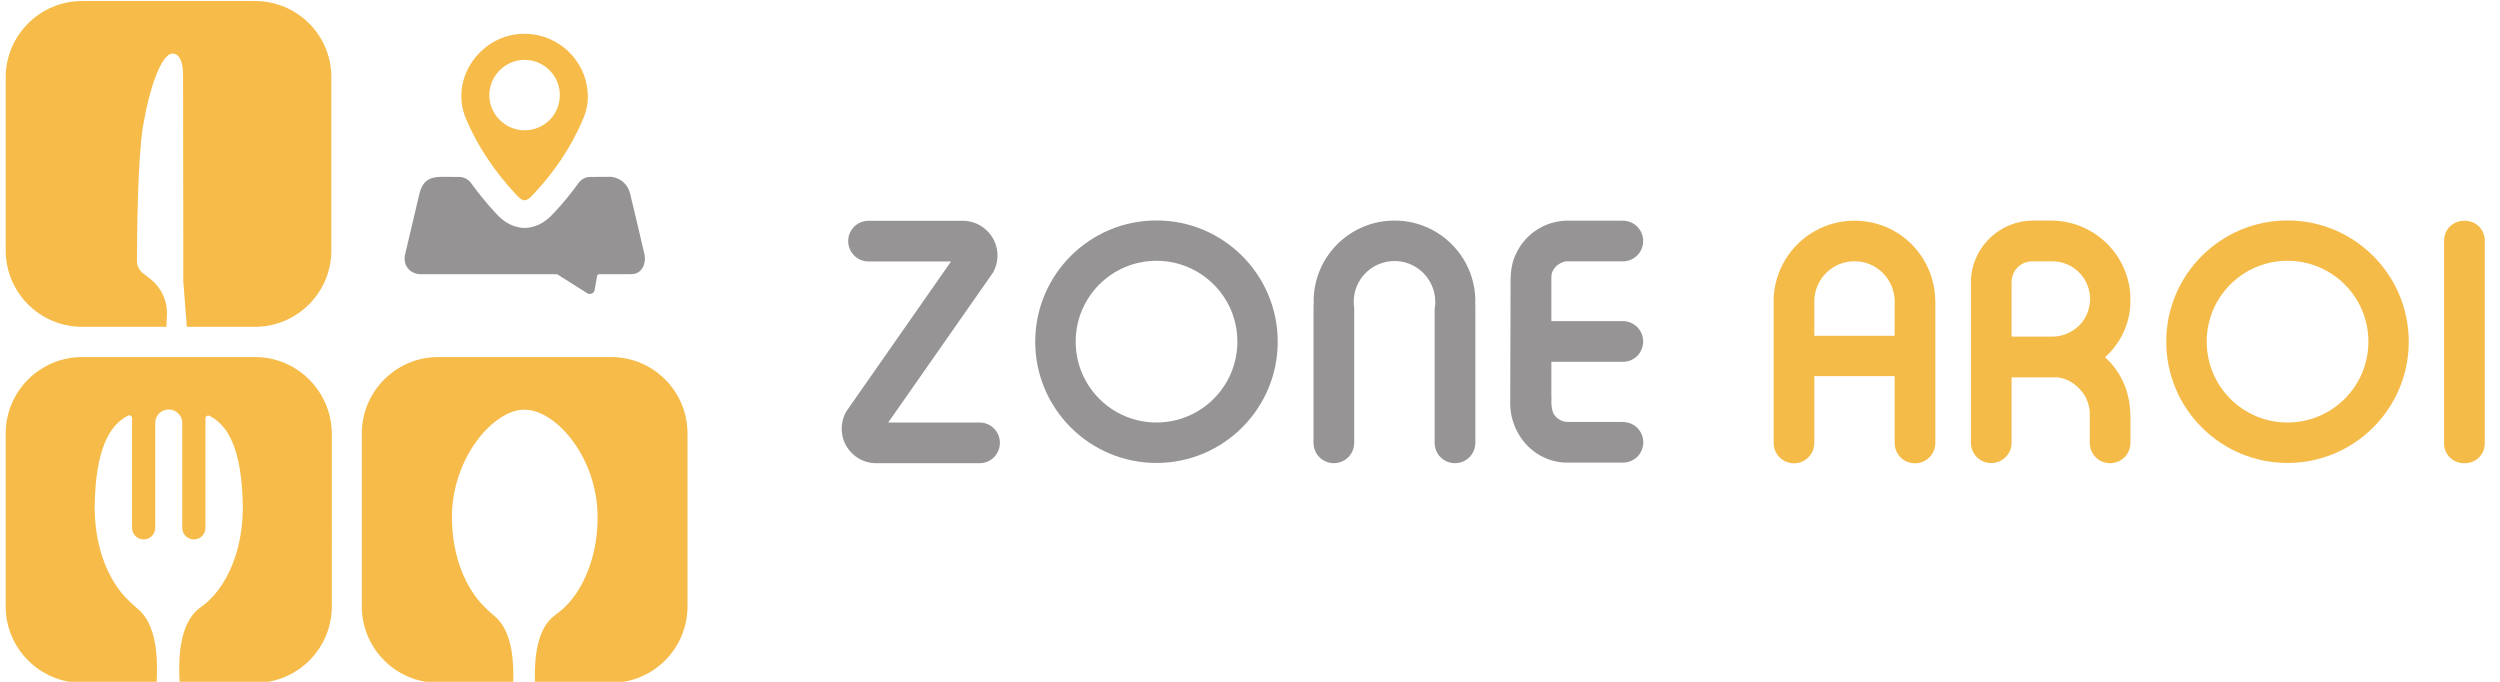
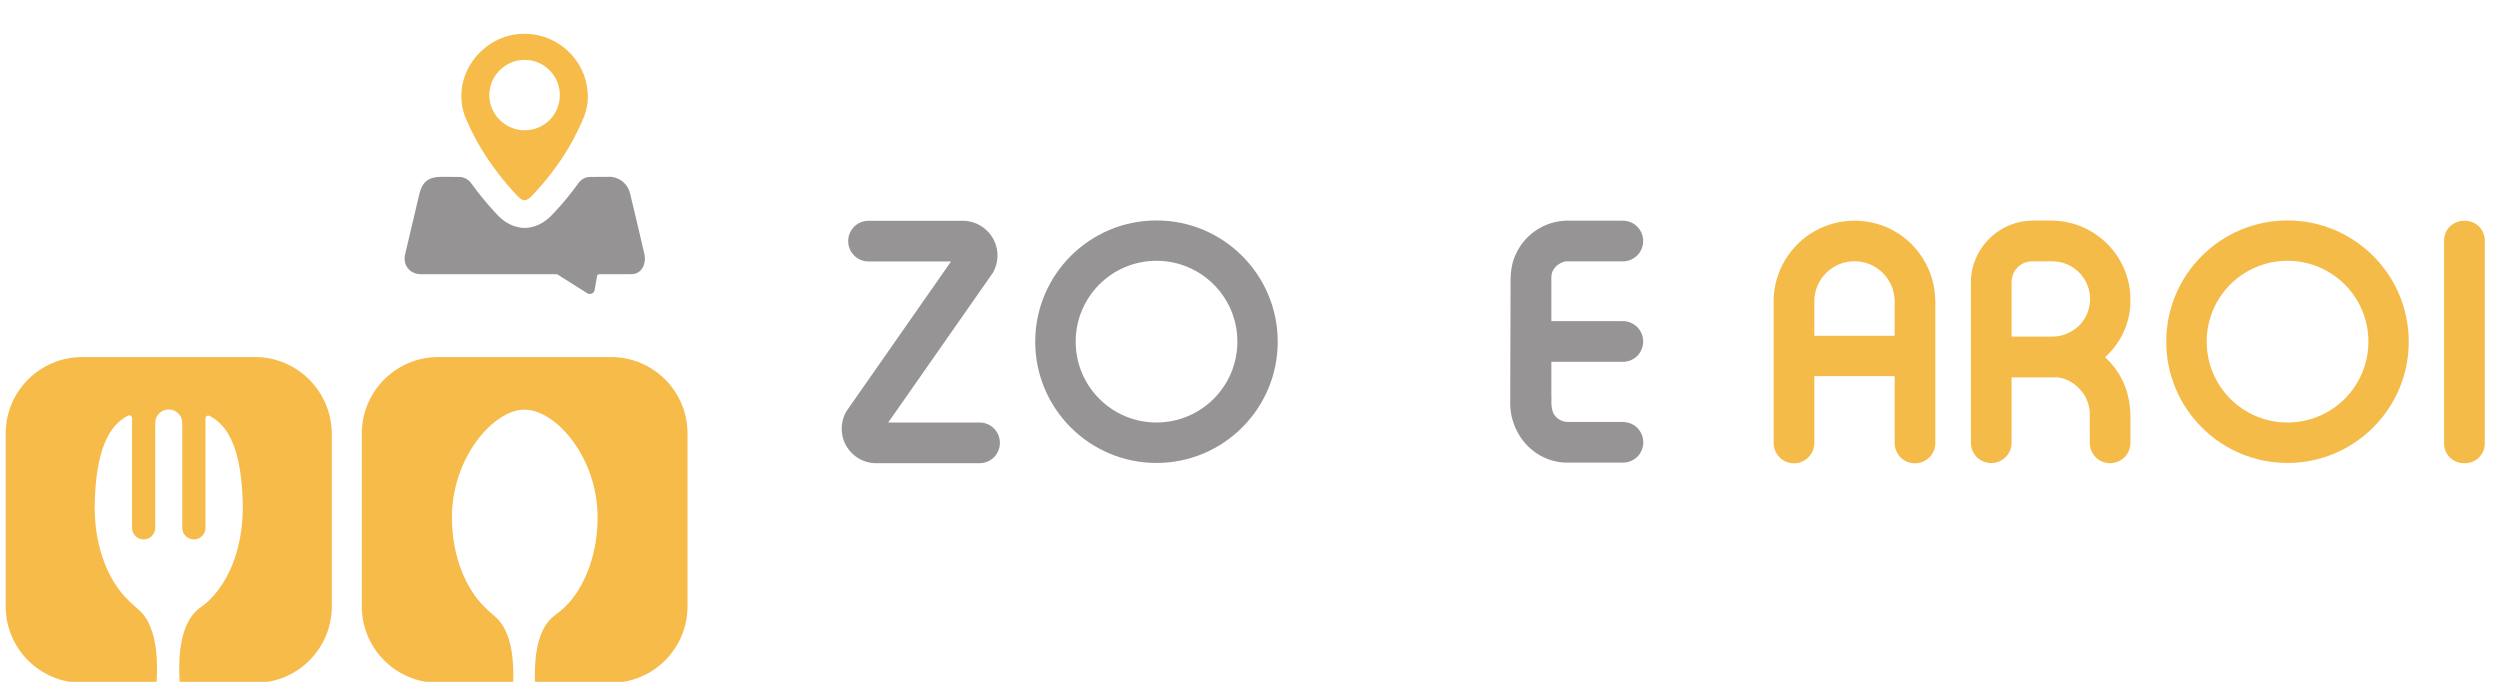
<svg xmlns="http://www.w3.org/2000/svg" version="1.1" id="Layer_1" x="0px" y="0px" viewBox="0 0 220 60" style="enable-background:new 0 0 220 60;" xml:space="preserve">
  <style type="text/css">
	.st0{fill:#F6BB48;}
	.st1{fill:#959394;}
	.st2{fill:#969494;}
	.st3{fill:#F5BB49;}
</style>
  <g>
    <g>
      <g>
        <g>
-           <path class="st0" d="M22.44,0.09H7.23c-3.71,0-6.73,3.01-6.73,6.73v15.21c0,3.71,3.01,6.73,6.73,6.73h7.41      c0.02-0.34,0.04-0.68,0.05-1.01c0.06-1.25-0.49-2.44-1.47-3.21l-0.62-0.48c-0.35-0.27-0.55-0.68-0.55-1.11      c0.01-2.18,0.06-8.95,0.53-11.81c0.57-3.43,1.62-6.39,2.59-6.43c0.45,0,0.95,0.39,0.94,2.02c0,0.68,0.01,7.11,0.02,14.46l0,0.12      l0,0.4l0,0.4l0,0.4l0,2.02l0,0.22c0.09,1.19,0.19,2.57,0.31,4.01h5.99c3.71,0,6.73-3.01,6.73-6.73V6.81      C29.17,3.1,26.16,0.09,22.44,0.09z" />
-         </g>
+           </g>
        <g>
          <path class="st0" d="M53.78,31.42H38.57c-3.71,0-6.73,3.01-6.73,6.73v15.21c0,3.71,3.01,6.73,6.73,6.73h6.59      c0.06-1.66-0.03-4.28-1.41-5.66c-0.25-0.25-0.68-0.58-1.06-0.97c-1.76-1.69-2.92-4.61-2.92-7.94c0-5.23,3.66-9.5,6.41-9.47      c2.77,0.03,6.41,4.24,6.41,9.47c0,3.05-0.98,5.77-2.5,7.5c-0.02,0.02-0.04,0.04-0.06,0.07c-0.01,0.01-0.03,0.03-0.04,0.04      c-0.05,0.05-0.1,0.1-0.15,0.15c-0.31,0.32-0.63,0.59-0.97,0.83c-0.15,0.12-0.28,0.23-0.38,0.32c-1.38,1.38-1.47,4-1.41,5.66      h6.69c3.71,0,6.73-3.01,6.73-6.73V38.15C60.51,34.44,57.49,31.42,53.78,31.42z" />
          <path class="st0" d="M22.44,31.42H7.23c-3.71,0-6.73,3.01-6.73,6.73v15.21c0,3.71,3.01,6.73,6.73,6.73h6.55      c0.09-1.59,0.15-4.71-1.41-6.28c-0.25-0.25-0.69-0.59-1.08-0.99c-1.75-1.69-2.91-4.59-2.95-7.9H8.33c0-0.03,0-0.06,0-0.1      c0-0.02-0.01-0.05-0.01-0.07c0-0.01,0-0.03,0-0.04h0.01c0.05-5.21,1.32-7.3,2.92-8.13c0.17-0.09,0.37,0.03,0.37,0.22v9.65      c0,0.56,0.45,1.02,1.02,1.02h0c0.56,0,1.02-0.45,1.02-1.02v-9.24c0-0.65,0.53-1.18,1.18-1.17l0.03,0c0.64,0,1.17,0.53,1.17,1.17      v9.24c0,0.56,0.45,1.02,1.02,1.02c0.56,0,1.02-0.45,1.02-1.02v-9.63c0-0.19,0.2-0.31,0.37-0.22c1.6,0.82,2.87,2.89,2.92,8.12      h0.01c0,0.01,0,0.03,0,0.04c0,0.03-0.01,0.05-0.01,0.07c0,0.03,0,0.06,0,0.09h-0.01c-0.04,3.03-1.01,5.73-2.52,7.45      c-0.02,0.02-0.04,0.04-0.06,0.07c-0.01,0.01-0.03,0.03-0.04,0.04c-0.05,0.05-0.1,0.1-0.15,0.16c-0.31,0.32-0.64,0.6-0.99,0.84      c-0.15,0.12-0.28,0.23-0.38,0.33c-1.56,1.56-1.5,4.69-1.41,6.28h6.66c3.71,0,6.73-3.01,6.73-6.73V38.15      C29.17,34.44,26.16,31.42,22.44,31.42z" />
        </g>
      </g>
      <path class="st1" d="M56.7,22.33c-0.41-1.78-0.83-3.56-1.26-5.33c-0.19-0.79-0.87-1.37-1.68-1.44c0,0-1.11,0-1.82,0.01    c-0.42,0-0.8,0.21-1.04,0.55c-0.64,0.89-1.35,1.76-2.13,2.59c-0.35,0.38-1.03,1.09-2.06,1.29c-0.17,0.03-0.35,0.06-0.54,0.06    c0,0-0.01,0-0.01,0c-0.24,0-0.45-0.04-0.66-0.09c-0.96-0.23-1.59-0.9-1.92-1.26c-0.78-0.85-1.48-1.71-2.12-2.59    c-0.24-0.34-0.63-0.54-1.04-0.55c-0.69,0-1.68-0.01-1.68-0.01c-1.07,0.03-1.61,0.48-1.85,1.56c-0.23,1-1.06,4.51-1.24,5.26    c-0.22,0.96,0.41,1.75,1.4,1.75c3,0,10.77,0,11.92,0c0.04,0,0.07,0.01,0.1,0.03l2.6,1.64c0.26,0.17,0.61,0.01,0.66-0.29l0.21-1.22    c0.02-0.09,0.1-0.16,0.19-0.16c0.83,0,1.67,0,2.5,0c0.46,0,0.93,0.02,1.29-0.52C56.75,23.23,56.8,22.76,56.7,22.33z" />
      <g>
        <g>
          <g>
            <g>
              <path class="st0" d="M51.73,8.48c0.02,0.82-0.22,1.58-0.55,2.3c-1.03,2.33-2.46,4.41-4.2,6.27c-0.71,0.76-0.93,0.77-1.62,0.01        c-1.81-1.96-3.31-4.13-4.35-6.6c-1.34-3.17,0.76-6.56,3.8-7.32C48.29,2.27,51.7,4.89,51.73,8.48z M45.86,11.45        c1.97,0.19,3.58-1.42,3.39-3.39c-0.13-1.38-1.21-2.53-2.57-2.75c-2.1-0.35-3.92,1.48-3.58,3.57        C43.33,10.24,44.49,11.32,45.86,11.45z" />
            </g>
          </g>
        </g>
      </g>
    </g>
  </g>
  <g>
    <g>
      <path class="st2" d="M136.53,35.02c-0.07,0.99,0.21,1.43,0.21,1.43c0.35,0.54,0.89,0.66,1.11,0.68h4.97c0.03,0,0.06,0,0.08,0.01    c0.95,0.04,1.71,0.82,1.71,1.78c0,0.49-0.2,0.94-0.52,1.27c-0.33,0.32-0.77,0.52-1.27,0.52h-5.03c-1.83-0.04-3.01-1.15-3.01-1.15    c-1.58-1.31-1.81-3.2-1.81-3.2c-0.03-0.23-0.06-0.47-0.07-0.71c0-0.04,0-0.07,0-0.07V35.5l0.01-4.42l0.01-2.09l0.01-4.22    c0,0-0.01-0.13,0.01-0.33c0-0.08,0.01-0.18,0.01-0.28c0.01-0.04,0.01-0.09,0.01-0.13c0.02-0.23,0.06-0.49,0.12-0.76    c0.01-0.04,0.02-0.09,0.03-0.13c0.04-0.18,0.11-0.35,0.17-0.52c0.02-0.06,0.04-0.11,0.07-0.16c0.74-1.72,2.41-2.94,4.38-3.04h5.08    c0.99,0,1.79,0.8,1.79,1.79c0,0.49-0.2,0.94-0.52,1.26c-0.33,0.33-0.77,0.53-1.27,0.53h-5.05c-0.06,0.01-0.12,0.03-0.17,0.05    c-0.19,0.06-0.38,0.16-0.54,0.28c-0.27,0.22-0.48,0.55-0.52,0.91c-0.01,0.11-0.01,0.22-0.01,0.33v3.69h6.29    c0.99,0,1.79,0.8,1.79,1.79c0,0.49-0.2,0.94-0.52,1.27c-0.33,0.32-0.77,0.52-1.27,0.52h-6.29v3.12    C136.53,34.95,136.53,35.02,136.53,35.02z" />
      <path class="st2" d="M101.77,19.4c-5.89,0-10.67,4.78-10.67,10.67c0,5.89,4.78,10.67,10.67,10.67c5.89,0,10.67-4.78,10.67-10.67    C112.44,24.18,107.66,19.4,101.77,19.4z M101.77,37.18c-3.93,0-7.11-3.18-7.11-7.12c0-3.93,3.18-7.11,7.11-7.11    c3.93,0,7.12,3.18,7.12,7.11C108.89,34,105.7,37.18,101.77,37.18z" />
      <path class="st2" d="M87.99,38.97c0,0.49-0.2,0.94-0.52,1.27c-0.33,0.32-0.77,0.52-1.27,0.52h-9.19c-0.07,0-0.14-0.01-0.21-0.01    c-0.09-0.01-0.18-0.02-0.27-0.04c-0.04-0.01-0.09-0.02-0.13-0.03c-1.34-0.32-2.33-1.52-2.33-2.96c0-0.47,0.11-0.92,0.3-1.32    c0.01-0.02,0.01-0.03,0.02-0.04c0.04-0.08,0.08-0.15,0.13-0.22l0.3-0.43l7.74-11.08l1.13-1.62h-7.26c-0.99,0-1.79-0.81-1.79-1.79    c0-0.49,0.2-0.94,0.52-1.27c0.33-0.32,0.77-0.52,1.27-0.52h8.4c0.13,0,0.27,0.02,0.39,0.04c1.45,0.24,2.56,1.5,2.56,3.01    c0,0.29-0.04,0.58-0.12,0.84c-0.06,0.21-0.14,0.41-0.24,0.6c-0.01,0.02-0.02,0.03-0.03,0.06l-0.35,0.5l-7.75,11.09l-1.13,1.61    h8.04C87.19,37.18,87.99,37.98,87.99,38.97z" />
-       <path class="st2" d="M129.82,26.77c0.01,0.04,0.01,0.08,0.01,0.12v12.08c0,0.99-0.8,1.79-1.79,1.79c-0.49,0-0.94-0.2-1.27-0.52    c-0.32-0.32-0.52-0.77-0.52-1.27V27.19c0.04-0.2,0.06-0.41,0.06-0.62c0-0.03,0-0.06-0.01-0.09c-0.04-1.94-1.63-3.51-3.58-3.51    c-1.97,0-3.57,1.58-3.59,3.54v0.05c0,0.18,0.02,0.37,0.04,0.54v11.87c0,0.99-0.8,1.79-1.79,1.79c-0.49,0-0.94-0.2-1.27-0.52    c-0.32-0.32-0.52-0.77-0.52-1.27V26.9c0-0.07,0.01-0.14,0.02-0.22c-0.01-0.05-0.01-0.11-0.01-0.16c0-3.93,3.18-7.11,7.12-7.11    c3.93,0,7.11,3.18,7.11,7.11C129.82,26.61,129.82,26.69,129.82,26.77z" />
    </g>
    <g>
      <path class="st3" d="M218.66,21.16v17.87c0,0.95-0.77,1.73-1.73,1.73h-0.12c-0.95,0-1.73-0.77-1.73-1.73V21.16    c0-0.95,0.77-1.73,1.73-1.73h0.12C217.89,19.43,218.66,20.2,218.66,21.16z" />
      <path class="st3" d="M187.47,26.84v-0.87c-0.14-2.44-1.55-4.55-3.58-5.68c-1.01-0.56-2.17-0.88-3.39-0.88h-1.59    c-0.67,0-1.31,0.12-1.89,0.34c-2.01,0.74-3.46,2.62-3.58,4.85v14.36c0,0.49,0.2,0.94,0.52,1.27c0.32,0.32,0.77,0.52,1.27,0.52    c0.98,0,1.79-0.8,1.79-1.79v-5.75h3.66c0.1,0,0.2,0,0.3-0.01c0.01,0,0.01,0,0.01,0c1.35,0.12,2.13,1.16,2.13,1.16    c0.78,0.86,0.78,1.95,0.78,1.95v2.66c0,0.49,0.2,0.94,0.52,1.27c0.32,0.32,0.77,0.52,1.27,0.52c0.99,0,1.79-0.8,1.79-1.79v-2.31    c-0.01-0.69-0.11-1.31-0.11-1.31c-0.16-0.89-0.37-1.37-0.37-1.37c-0.54-1.39-1.42-2.26-1.76-2.54c0.08-0.08,0.17-0.16,0.24-0.23    C186.63,30.08,187.37,28.55,187.47,26.84z M180.61,29.62h-3.59V24.8c0-0.03,0-0.06,0.01-0.09c0.04-0.95,0.83-1.71,1.79-1.71h1.8    c1.71,0,3.12,1.31,3.29,2.97c0.01,0.11,0.02,0.23,0.02,0.34c0,0.11-0.01,0.23-0.02,0.34c-0.08,0.78-0.43,1.48-0.95,2    C182.34,29.25,181.52,29.62,180.61,29.62z" />
      <path class="st3" d="M170.3,26.36c-0.06-2.57-1.48-4.81-3.57-6.01c-1.04-0.59-2.24-0.93-3.53-0.93c-1.29,0-2.49,0.34-3.54,0.94    c-2.08,1.19-3.5,3.41-3.58,5.95v12.67c0,0.49,0.2,0.94,0.53,1.27c0.32,0.32,0.77,0.52,1.26,0.52c0.99,0,1.79-0.8,1.79-1.79v-5.88    h7.07v5.88c0,0.49,0.2,0.94,0.52,1.27c0.32,0.32,0.77,0.52,1.27,0.52c0.99,0,1.79-0.8,1.79-1.79V26.45    C170.31,26.42,170.31,26.39,170.3,26.36z M159.66,29.54v-3.06c0.03-1.93,1.59-3.49,3.54-3.49c1.92,0,3.48,1.54,3.53,3.46    c0.01,0.03,0.01,0.06,0.01,0.08c0,0.06,0,0.11-0.01,0.16v2.86H159.66z" />
      <path class="st3" d="M201.3,19.4c-5.89,0-10.67,4.78-10.67,10.67c0,5.89,4.78,10.67,10.67,10.67c5.89,0,10.67-4.78,10.67-10.67    C211.97,24.18,207.19,19.4,201.3,19.4z M201.3,37.18c-3.93,0-7.11-3.18-7.11-7.12c0-3.93,3.18-7.11,7.11-7.11    c3.93,0,7.12,3.18,7.12,7.11C208.42,34,205.23,37.18,201.3,37.18z" />
    </g>
  </g>
</svg>